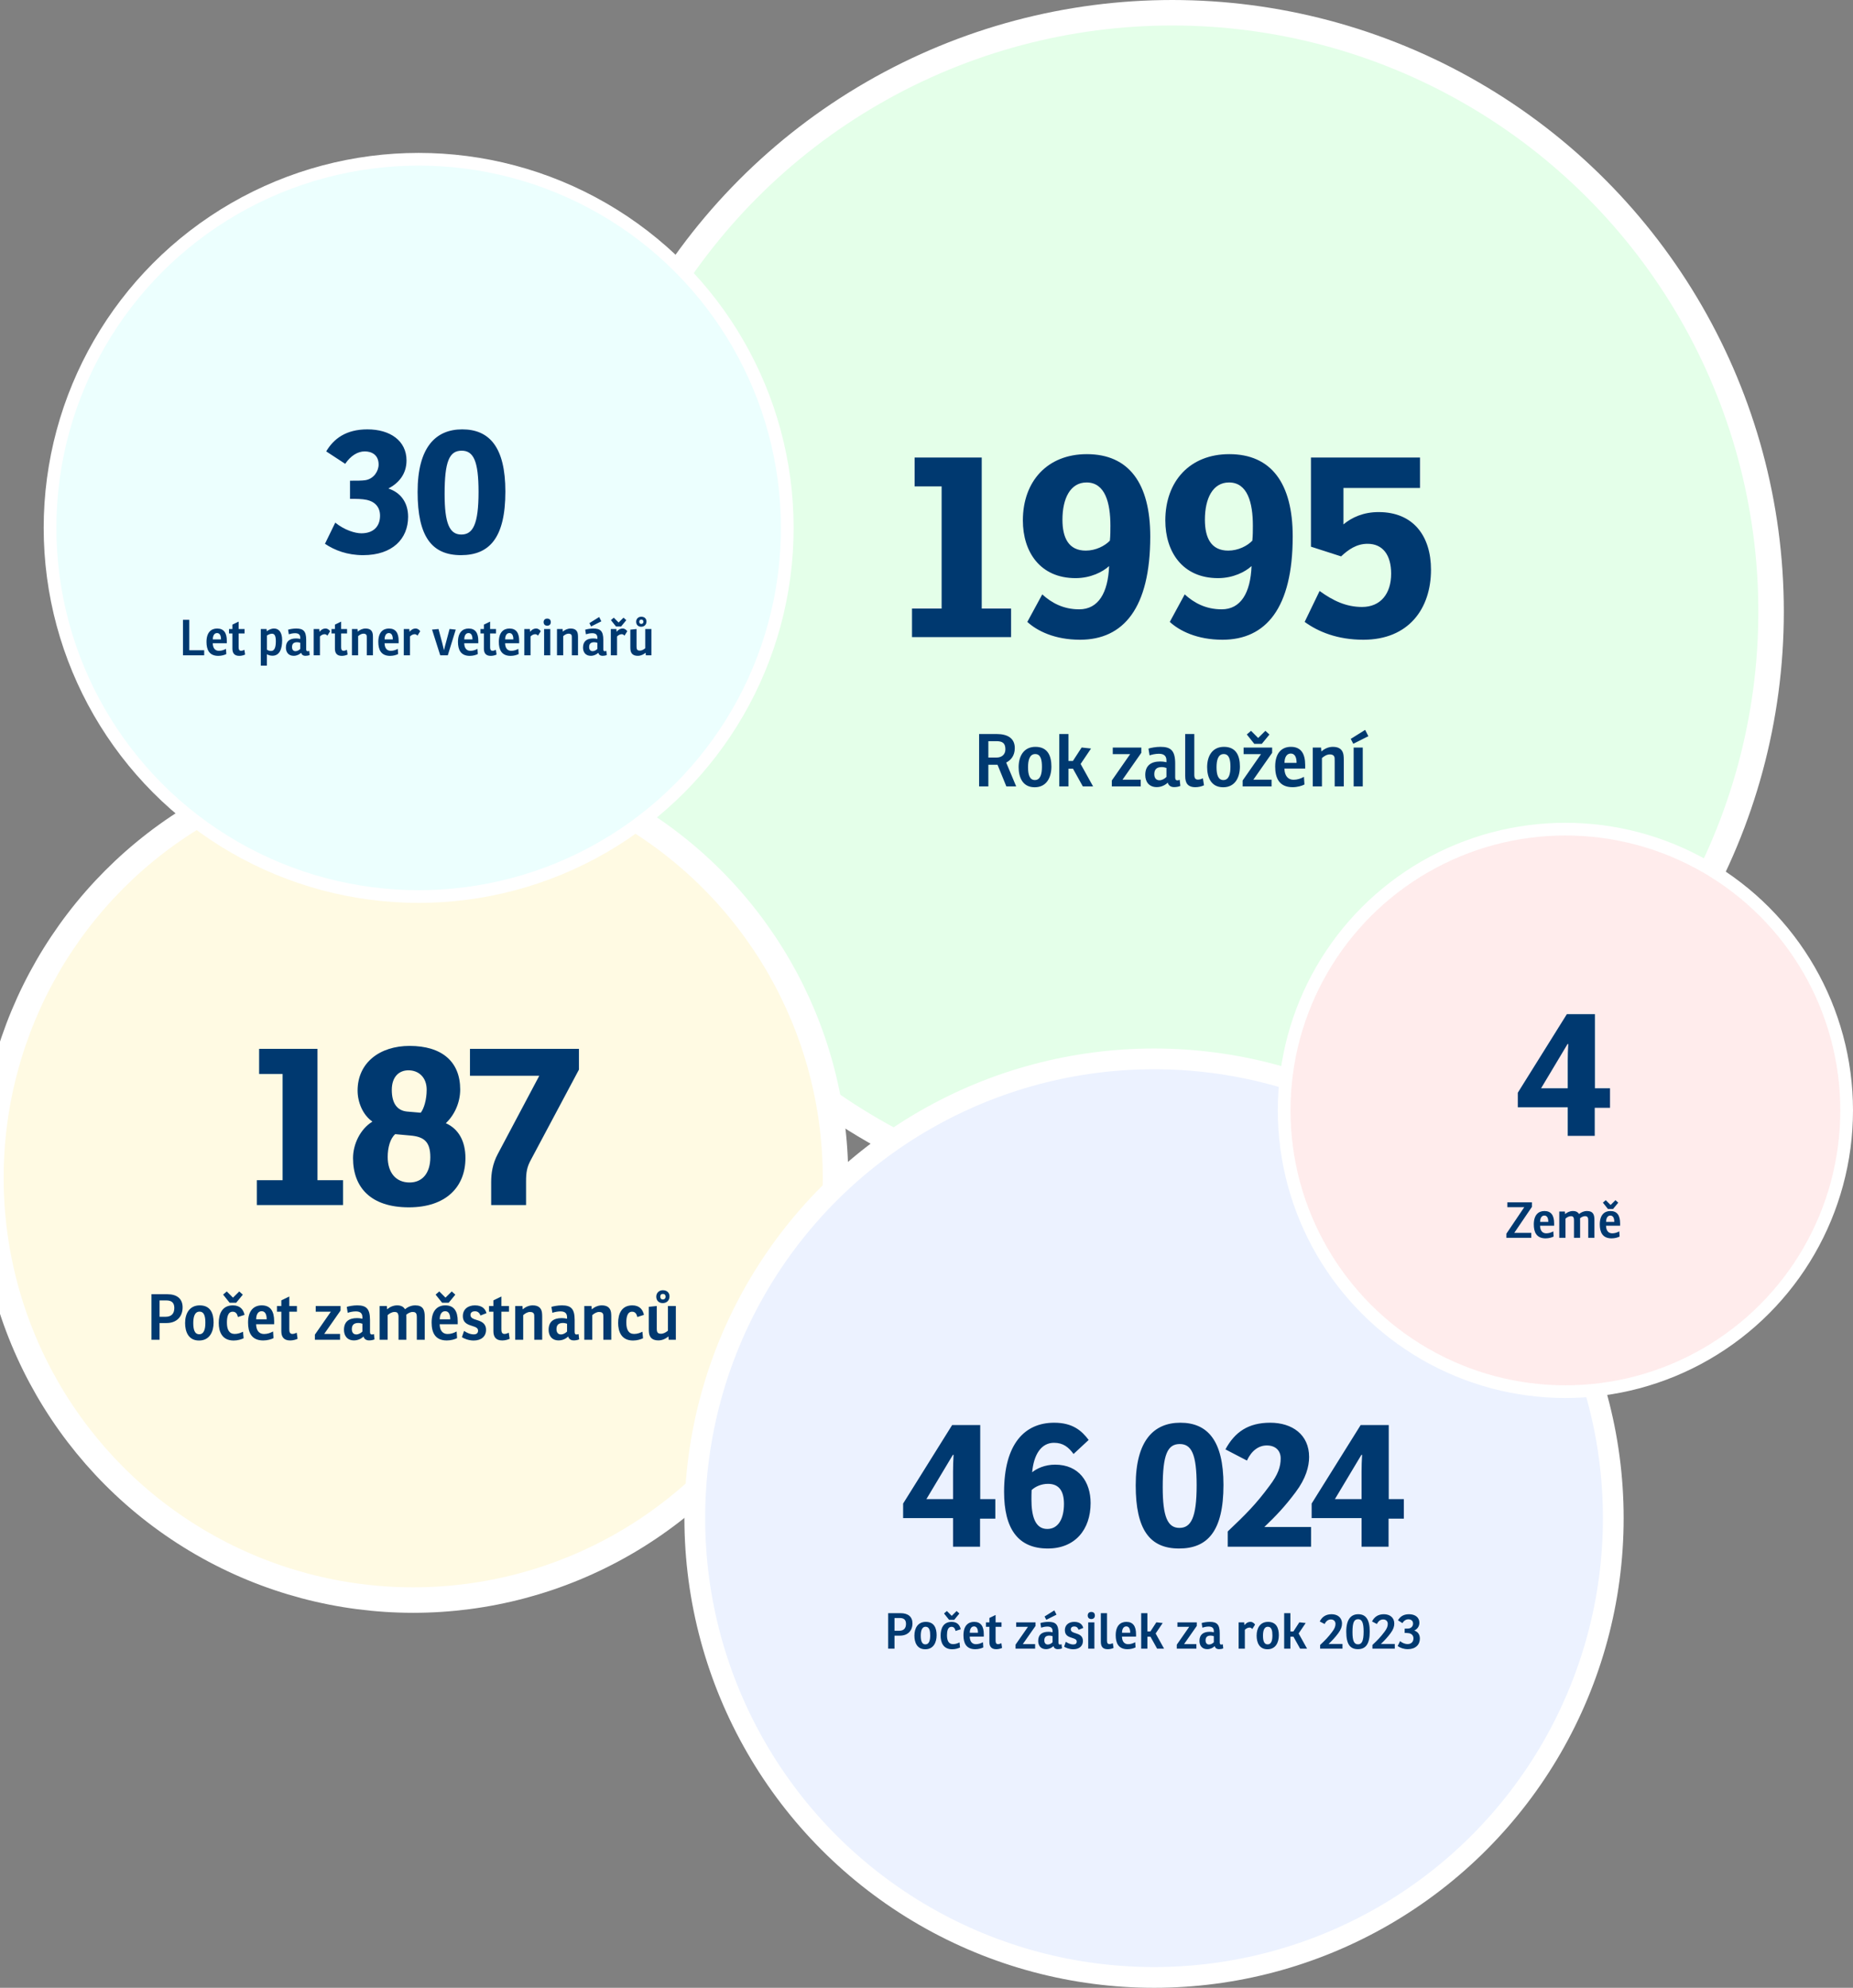
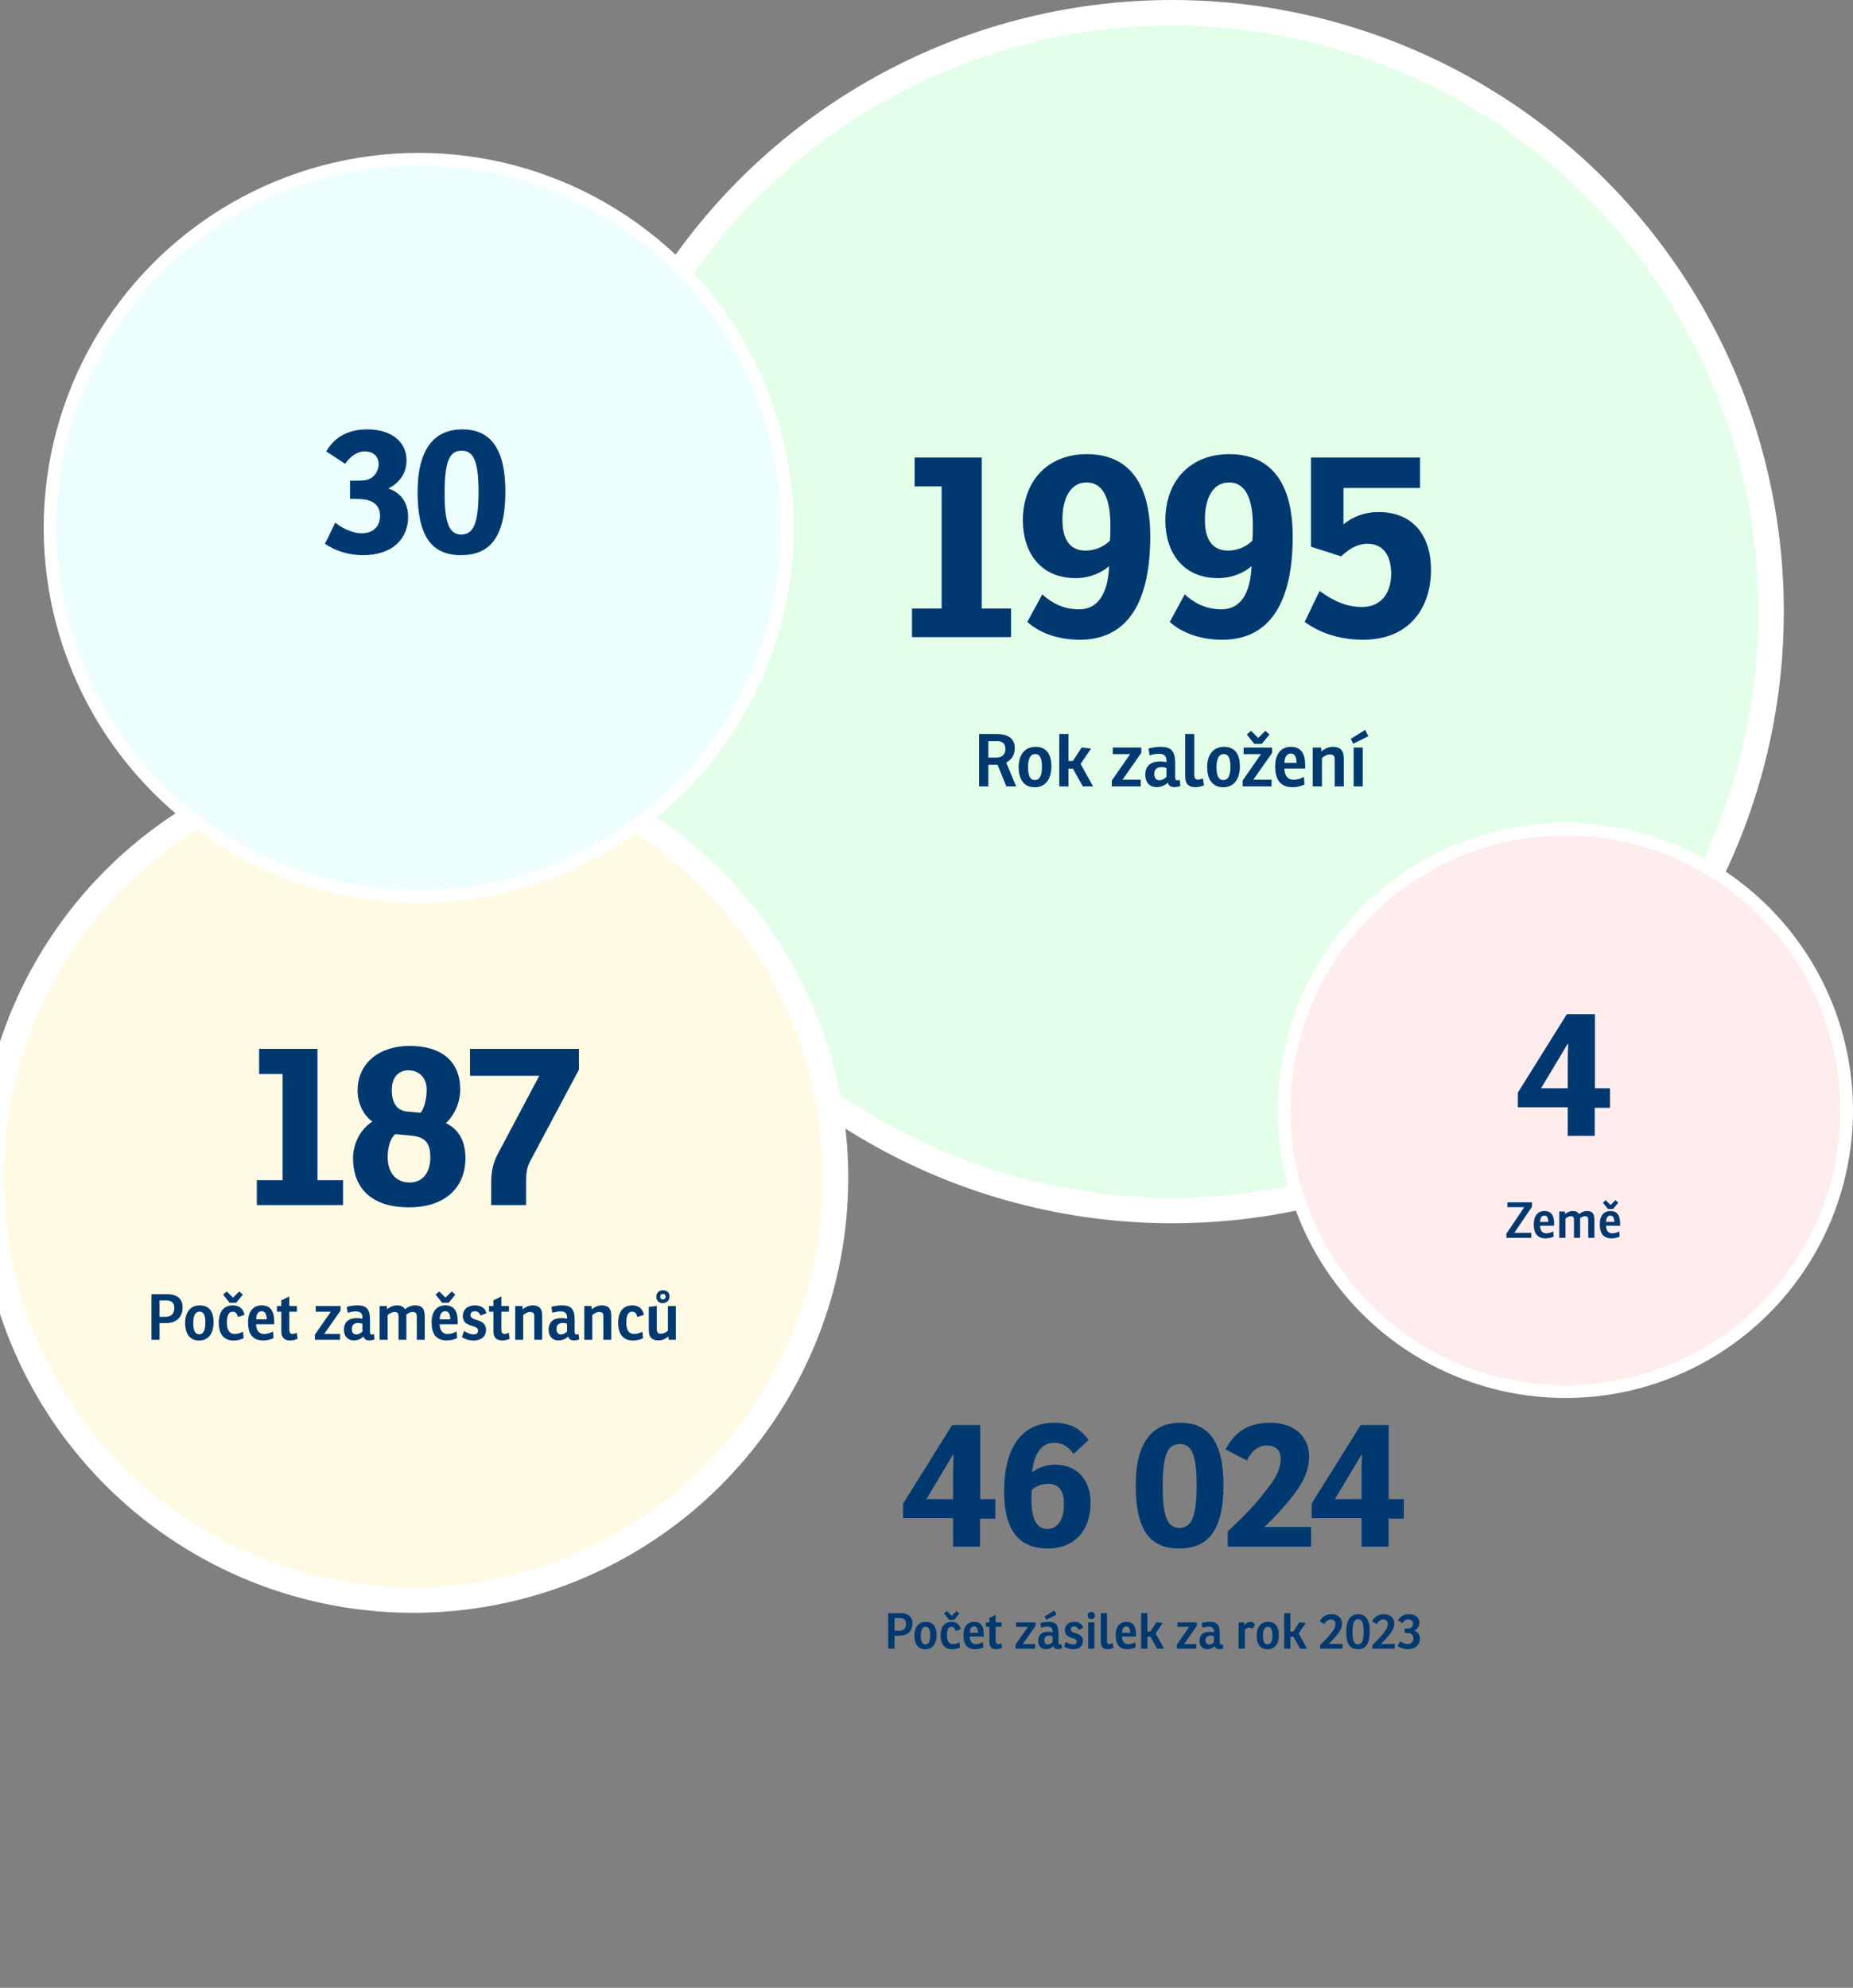
<svg xmlns="http://www.w3.org/2000/svg" width="509" height="546" viewBox="0 0 509 546" fill="none">
  <rect x="0" y="0" width="509" height="546" fill="#808080" stroke="none" />
  <circle cx="322" cy="168" r="164.5" fill="#E4FFE9" stroke="white" stroke-width="7" />
  <path d="M250.519 175V167.152H258.655V133.6H251.239V125.68H269.671V167.152H277.735V175H250.519ZM304.659 155.488C302.931 157.072 299.619 158.8 295.443 158.8C285.723 158.8 280.971 151.6 280.971 142.96C280.971 132.16 287.739 124.744 298.539 124.744C310.059 124.744 315.963 132.736 315.963 147.352C315.963 167.008 308.619 175.72 296.667 175.72C289.683 175.72 284.859 173.272 282.195 170.824L286.299 163.264C288.819 165.568 292.059 167.368 296.451 167.368C301.707 167.368 304.371 162.832 304.659 155.488ZM304.875 148.504C305.019 147.064 305.019 145.696 305.019 144.4C305.019 138.136 303.579 132.52 298.467 132.52C294.003 132.52 291.843 136.912 291.843 142.744C291.843 147.784 293.571 151.24 298.251 151.24C300.987 151.24 303.507 149.944 304.875 148.504ZM343.789 155.488C342.061 157.072 338.749 158.8 334.573 158.8C324.853 158.8 320.101 151.6 320.101 142.96C320.101 132.16 326.869 124.744 337.669 124.744C349.189 124.744 355.093 132.736 355.093 147.352C355.093 167.008 347.749 175.72 335.797 175.72C328.813 175.72 323.989 173.272 321.325 170.824L325.429 163.264C327.949 165.568 331.189 167.368 335.581 167.368C340.837 167.368 343.501 162.832 343.789 155.488ZM344.005 148.504C344.149 147.064 344.149 145.696 344.149 144.4C344.149 138.136 342.709 132.52 337.597 132.52C333.133 132.52 330.973 136.912 330.973 142.744C330.973 147.784 332.701 151.24 337.381 151.24C340.117 151.24 342.637 149.944 344.005 148.504ZM368.384 152.824L360.104 150.16V125.68H390.056V134.032H369.032V144.04C371.336 142.096 374.576 140.656 378.68 140.656C388.328 140.656 393.08 147.352 393.08 156.496C393.08 167.152 386.96 175.72 374.504 175.72C367.304 175.72 362.048 173.488 358.376 170.824L362.48 162.328C366.152 164.992 369.752 166.72 374.144 166.72C379.256 166.72 382.136 163.048 382.136 157.576C382.136 152.536 379.904 149.368 375.656 149.368C372.632 149.368 370.4 150.952 368.384 152.824Z" fill="#003970" />
  <path d="M276.391 209.46L279.131 216H276.431L274.011 210.06H271.491V216H268.951V201.62H273.791C276.751 201.62 278.751 202.76 278.751 205.48C278.751 207.62 277.631 208.82 276.391 209.46ZM271.491 208.08H273.751C275.091 208.08 276.171 207.32 276.171 205.82C276.171 204.06 275.311 203.58 273.651 203.58H271.491V208.08ZM284.21 216.24C280.81 216.24 279.81 213.38 279.81 210.72C279.81 207.64 281.25 205.14 284.43 205.14C287.85 205.14 288.81 207.7 288.81 210.54C288.81 213.4 287.59 216.24 284.21 216.24ZM284.27 214.26C285.85 214.26 286.21 212.48 286.21 210.64C286.21 208.92 285.97 207.12 284.37 207.12C282.71 207.12 282.39 209.06 282.39 210.74C282.39 212.72 282.79 214.26 284.27 214.26ZM297.115 205.32L299.695 205.6L296.835 209.84L300.255 216H297.435L294.735 211.14H293.495V216H290.975V201.62H293.495V209.02H294.715L297.115 205.32ZM313.507 206.78L308.347 214.16H313.347V216H305.407V214.38L310.447 207.14H305.667V205.34H313.507V206.78ZM315.772 207.48L315.472 205.62C316.132 205.4 317.512 205.14 318.772 205.14C321.612 205.14 322.812 206.16 322.812 209.74V213.5C322.812 214.04 322.952 214.34 323.412 214.34C323.612 214.34 323.792 214.3 324.052 214.2L324.232 215.88C323.712 216.1 323.092 216.2 322.532 216.2C321.552 216.2 320.972 215.72 320.772 214.98C320.092 215.62 319.052 216.2 317.752 216.2C315.592 216.2 314.592 214.7 314.592 212.86C314.592 210.36 316.072 209.16 318.712 209.16C319.312 209.16 319.792 209.22 320.412 209.36V208.9C320.412 207.56 319.652 207.04 318.312 207.04C317.392 207.04 316.472 207.26 315.772 207.48ZM320.412 213.4V210.94C320.072 210.82 319.632 210.7 319.132 210.7C317.832 210.7 317.072 211.24 317.072 212.64C317.072 213.64 317.532 214.32 318.492 214.32C319.212 214.32 319.972 213.88 320.412 213.4ZM325.563 213.14V201.62H328.063V212.78C328.063 213.72 328.343 214.14 329.063 214.14C329.463 214.14 329.883 214.04 330.423 213.78L330.723 215.7C330.023 216.04 329.123 216.22 328.363 216.22C326.163 216.22 325.563 214.98 325.563 213.14ZM335.988 216.24C332.588 216.24 331.588 213.38 331.588 210.72C331.588 207.64 333.028 205.14 336.208 205.14C339.628 205.14 340.588 207.7 340.588 210.54C340.588 213.4 339.368 216.24 335.988 216.24ZM336.048 214.26C337.628 214.26 337.988 212.48 337.988 210.64C337.988 208.92 337.748 207.12 336.148 207.12C334.488 207.12 334.168 209.06 334.168 210.74C334.168 212.72 334.568 214.26 336.048 214.26ZM349.445 206.78L344.285 214.16H349.285V216H341.345V214.38L346.385 207.14H341.605V205.34H349.445V206.78ZM346.605 204.32H344.545L342.485 201.74L343.645 200.74L345.605 202.7L347.585 200.74L348.705 201.76L346.605 204.32ZM358.519 211.1H352.819C352.859 213.12 353.799 214.18 355.319 214.18C356.339 214.18 357.279 213.88 358.179 213.38L358.319 215.48C357.619 215.86 356.379 216.22 355.059 216.22C351.299 216.22 350.279 213.6 350.279 210.56C350.279 206.7 352.179 205.14 354.599 205.14C357.339 205.14 358.519 206.96 358.519 210.14V211.1ZM356.159 209.54C356.159 207.8 355.559 206.98 354.559 206.98C353.359 206.98 352.839 208.16 352.839 209.54H356.159ZM362.884 205.34L362.964 206.4C363.744 205.72 364.844 205.14 366.124 205.14C367.944 205.14 368.824 205.96 369.044 207.36C369.104 207.74 369.124 208.3 369.124 208.7V216H366.624V209.02C366.624 208.76 366.624 208.4 366.604 208.2C366.524 207.5 366.044 207.22 365.284 207.22C364.444 207.22 363.664 207.74 363.124 208.22V216H360.604V205.34H362.884ZM371.835 205.34H374.335V216H371.835V205.34ZM371.735 204.3L371.035 202.96L374.995 200.48L375.875 202.22L371.735 204.3Z" fill="#003970" />
  <circle cx="113.5" cy="323.5" r="116" fill="#FFFAE3" stroke="white" stroke-width="7" />
  <path d="M70.551 331V324.174H77.628V294.989H71.177V288.1H87.21V324.174H94.224V331H70.551ZM102.299 308.078C99.606 306.2 98.228 302.692 98.228 299.561C98.228 291.858 104.366 287.286 112.507 287.286C121.463 287.286 126.411 291.67 126.411 299.248C126.411 302.88 124.845 306.262 122.465 308.517C125.972 310.083 127.851 313.464 127.851 318.099C127.851 325.99 122.528 331.626 112.319 331.626C101.798 331.626 96.976 326.115 96.976 318.099C96.976 314.341 98.917 310.145 102.299 308.078ZM112.695 311.899L108.562 311.523C107.184 312.713 106.495 315.218 106.495 317.786C106.495 322.107 108.75 324.8 112.507 324.8C116.014 324.8 118.206 322.232 118.206 317.848C118.206 313.527 116.39 312.212 112.695 311.899ZM112.194 293.987C109.689 293.987 107.622 295.678 107.622 299.373C107.622 302.943 109 305.072 111.881 305.323L115.576 305.636C116.453 304.509 117.204 302.066 117.204 299.311C117.204 295.929 115.012 293.987 112.194 293.987ZM129.096 295.49V288.1H159.031V293.799L145.817 318.6C144.752 320.541 144.502 321.982 144.502 324.549V331H134.92V324.675C134.92 322.295 135.296 319.664 136.736 316.972L148.134 295.49H129.096Z" fill="#003970" />
  <path d="M43.83 363.407V368H41.603V355.492H45.987C48.597 355.492 50.162 356.727 50.162 359.093C50.162 361.72 48.457 363.407 45.761 363.407H43.83ZM43.83 361.685H45.517C47.066 361.685 47.883 360.833 47.883 359.267C47.883 357.771 47.083 357.197 45.691 357.197H43.83V361.685ZM54.672 368.209C51.715 368.209 50.845 365.721 50.845 363.407C50.845 360.728 52.098 358.554 54.864 358.554C57.839 358.554 58.674 360.78 58.674 363.251C58.674 365.738 57.612 368.209 54.672 368.209ZM54.725 366.487C56.099 366.487 56.412 364.938 56.412 363.338C56.412 361.842 56.203 360.276 54.812 360.276C53.368 360.276 53.09 361.963 53.09 363.425C53.09 365.147 53.437 366.487 54.725 366.487ZM64.454 366.4C65.323 366.4 66.072 366.139 66.75 365.791L66.924 367.582C66.315 367.878 65.341 368.209 64.175 368.209C60.905 368.209 60.087 365.651 60.087 363.39C60.087 360.937 60.974 358.554 63.984 358.554C66.002 358.554 66.889 359.771 67.168 361.163L65.358 361.755C65.167 360.972 64.836 360.293 63.914 360.293C62.575 360.293 62.331 361.876 62.331 363.286C62.331 365.199 62.94 366.4 64.454 366.4ZM64.871 357.84H63.079L61.288 355.596L62.297 354.727L64.001 356.431L65.724 354.727L66.698 355.614L64.871 357.84ZM75.307 363.738H70.349C70.384 365.495 71.202 366.417 72.524 366.417C73.411 366.417 74.229 366.156 75.011 365.721L75.133 367.548C74.524 367.878 73.446 368.191 72.298 368.191C69.027 368.191 68.14 365.912 68.14 363.268C68.14 359.911 69.793 358.554 71.897 358.554C74.281 358.554 75.307 360.137 75.307 362.903V363.738ZM73.254 362.381C73.254 360.867 72.733 360.154 71.863 360.154C70.819 360.154 70.367 361.181 70.367 362.381H73.254ZM81.557 360.293H79.469V365.043C79.469 365.738 79.539 366.4 80.322 366.4C80.722 366.4 81.087 366.26 81.505 366.069L81.748 367.739C81.192 368 80.409 368.191 79.696 368.191C77.921 368.191 77.278 367.165 77.278 365.651V360.293H76.077V358.728H77.278V357.179L79.469 356.118V358.728H81.557V360.293ZM93.543 359.98L89.055 366.4H93.404V368H86.497V366.591L90.881 360.293H86.724V358.728H93.543V359.98ZM95.513 360.589L95.252 358.971C95.826 358.78 97.026 358.554 98.122 358.554C100.593 358.554 101.636 359.441 101.636 362.555V365.825C101.636 366.295 101.758 366.556 102.158 366.556C102.332 366.556 102.489 366.521 102.715 366.434L102.872 367.896C102.419 368.087 101.88 368.174 101.393 368.174C100.54 368.174 100.036 367.756 99.862 367.113C99.27 367.669 98.366 368.174 97.235 368.174C95.356 368.174 94.487 366.869 94.487 365.269C94.487 363.094 95.774 362.05 98.07 362.05C98.592 362.05 99.01 362.103 99.549 362.224V361.824C99.549 360.659 98.888 360.206 97.722 360.206C96.922 360.206 96.122 360.398 95.513 360.589ZM99.549 365.738V363.599C99.253 363.494 98.87 363.39 98.436 363.39C97.305 363.39 96.644 363.86 96.644 365.077C96.644 365.947 97.044 366.539 97.879 366.539C98.505 366.539 99.166 366.156 99.549 365.738ZM109.087 358.554C110.183 358.554 110.862 358.954 111.244 359.615C112.01 358.989 112.967 358.554 114.063 358.554C116.15 358.554 116.672 359.737 116.672 361.65V368H114.498V361.929C114.498 361.616 114.48 361.372 114.445 361.163C114.324 360.572 113.976 360.363 113.367 360.363C112.706 360.363 112.062 360.728 111.61 361.111C111.627 361.389 111.627 361.755 111.627 362.068V368H109.47V361.929C109.47 361.65 109.47 361.424 109.435 361.233C109.313 360.607 109.018 360.363 108.409 360.363C107.626 360.363 106.93 360.815 106.478 361.233V368H104.286V358.728H106.269L106.339 359.632C107.017 359.041 107.974 358.554 109.087 358.554ZM125.73 363.738H120.772C120.807 365.495 121.624 366.417 122.946 366.417C123.833 366.417 124.651 366.156 125.434 365.721L125.556 367.548C124.947 367.878 123.868 368.191 122.72 368.191C119.45 368.191 118.562 365.912 118.562 363.268C118.562 359.911 120.215 358.554 122.32 358.554C124.703 358.554 125.73 360.137 125.73 362.903V363.738ZM123.677 362.381C123.677 360.867 123.155 360.154 122.285 360.154C121.241 360.154 120.789 361.181 120.789 362.381H123.677ZM123.242 357.84H121.45L119.658 355.596L120.667 354.727L122.372 356.431L124.094 354.727L125.069 355.614L123.242 357.84ZM126.882 367.287L127.474 365.564C128.065 365.999 129.126 366.521 130.101 366.521C130.918 366.521 131.318 366.173 131.318 365.478C131.318 364.747 130.623 364.503 129.805 364.242C128.605 363.86 127.143 363.46 127.143 361.494C127.143 359.667 128.483 358.554 130.466 358.554C132.623 358.554 133.371 359.719 133.632 360.693L131.98 361.337C131.684 360.554 131.197 360.172 130.449 360.172C129.84 360.172 129.231 360.45 129.231 361.181C129.231 362.033 130.066 362.294 131.023 362.59C132.206 362.955 133.51 363.477 133.51 365.286C133.51 367.113 132.171 368.209 130.101 368.209C128.726 368.209 127.387 367.652 126.882 367.287ZM139.811 360.293H137.724V365.043C137.724 365.738 137.793 366.4 138.576 366.4C138.976 366.4 139.342 366.26 139.759 366.069L140.003 367.739C139.446 368 138.663 368.191 137.95 368.191C136.175 368.191 135.532 367.165 135.532 365.651V360.293H134.331V358.728H135.532V357.179L137.724 356.118V358.728H139.811V360.293ZM143.508 358.728L143.578 359.65C144.256 359.058 145.213 358.554 146.327 358.554C147.91 358.554 148.675 359.267 148.866 360.485C148.919 360.815 148.936 361.302 148.936 361.65V368H146.761V361.929C146.761 361.702 146.761 361.389 146.744 361.215C146.674 360.607 146.257 360.363 145.596 360.363C144.865 360.363 144.187 360.815 143.717 361.233V368H141.525V358.728H143.508ZM151.729 360.589L151.468 358.971C152.042 358.78 153.242 358.554 154.338 358.554C156.808 358.554 157.852 359.441 157.852 362.555V365.825C157.852 366.295 157.974 366.556 158.374 366.556C158.548 366.556 158.705 366.521 158.931 366.434L159.087 367.896C158.635 368.087 158.096 368.174 157.609 368.174C156.756 368.174 156.252 367.756 156.078 367.113C155.486 367.669 154.582 368.174 153.451 368.174C151.572 368.174 150.702 366.869 150.702 365.269C150.702 363.094 151.99 362.05 154.286 362.05C154.808 362.05 155.225 362.103 155.765 362.224V361.824C155.765 360.659 155.103 360.206 153.938 360.206C153.138 360.206 152.337 360.398 151.729 360.589ZM155.765 365.738V363.599C155.469 363.494 155.086 363.39 154.651 363.39C153.52 363.39 152.859 363.86 152.859 365.077C152.859 365.947 153.259 366.539 154.094 366.539C154.721 366.539 155.382 366.156 155.765 365.738ZM162.485 358.728L162.554 359.65C163.233 359.058 164.19 358.554 165.303 358.554C166.886 358.554 167.651 359.267 167.843 360.485C167.895 360.815 167.912 361.302 167.912 361.65V368H165.738V361.929C165.738 361.702 165.738 361.389 165.72 361.215C165.651 360.607 165.233 360.363 164.572 360.363C163.842 360.363 163.163 360.815 162.693 361.233V368H160.502V358.728H162.485ZM174.167 366.4C175.037 366.4 175.785 366.139 176.463 365.791L176.637 367.582C176.028 367.878 175.054 368.209 173.889 368.209C170.618 368.209 169.8 365.651 169.8 363.39C169.8 360.937 170.688 358.554 173.697 358.554C175.715 358.554 176.602 359.771 176.881 361.163L175.071 361.755C174.88 360.972 174.55 360.293 173.628 360.293C172.288 360.293 172.044 361.876 172.044 363.286C172.044 365.199 172.653 366.4 174.167 366.4ZM180.845 368.174C179.28 368.174 178.497 367.461 178.288 366.226C178.236 365.912 178.218 365.425 178.218 365.043V358.954L180.41 358.728V364.799C180.41 365.025 180.41 365.304 180.445 365.512C180.549 366.139 180.932 366.347 181.558 366.347C182.272 366.347 182.898 365.982 183.472 365.512V358.728H185.647V368H183.681L183.611 367.095C182.863 367.704 181.941 368.174 180.845 368.174ZM180.271 356.153C180.271 355.127 181.037 354.396 182.08 354.396C183.281 354.396 183.907 355.144 183.907 356.083C183.907 357.162 183.176 357.927 182.046 357.927C180.897 357.927 180.271 357.162 180.271 356.153ZM181.367 356.153C181.367 356.623 181.611 356.936 182.08 356.936C182.55 356.936 182.828 356.623 182.828 356.153C182.828 355.701 182.567 355.405 182.08 355.405C181.611 355.405 181.367 355.701 181.367 356.153Z" fill="#003970" />
-   <circle cx="317" cy="417" r="126.151" fill="#ECF2FF" stroke="white" stroke-width="5.697" />
  <path d="M269.209 424.85H261.791V416.993H248.078V412.991L261.547 391.421H269.258V411.771H273.406V417.139H269.209V424.85ZM254.471 411.771H261.791V404.256C261.791 403.084 261.84 400.888 261.938 399.619H261.743L254.471 411.771ZM283.522 404.402C284.694 403.426 286.939 402.304 289.818 402.304C296.406 402.304 299.578 407.086 299.578 412.845C299.578 420.165 295.284 425.338 287.817 425.338C279.569 425.338 275.812 419.823 275.812 409.77C275.812 396.594 281.473 390.786 289.574 390.786C294.649 390.786 297.138 392.982 299.042 395.52L294.893 399.375C293.527 397.521 292.063 396.301 289.525 396.301C286.011 396.301 283.962 399.522 283.522 404.402ZM292.258 413.089C292.258 409.721 291.038 407.574 287.866 407.574C286.011 407.574 284.352 408.355 283.376 409.282C283.327 410.209 283.327 411.039 283.327 411.869C283.327 416.163 284.206 419.97 287.671 419.97C290.745 419.97 292.258 417.091 292.258 413.089ZM324.217 390.786C331.684 390.786 336.076 395.666 336.076 407.867C336.076 420.604 331.684 425.338 323.876 425.338C315.823 425.338 311.968 420.165 311.968 407.965C311.968 395.618 316.995 390.786 324.217 390.786ZM323.973 419.677C327.145 419.677 328.707 416.895 328.707 407.965C328.707 399.424 327.292 396.642 324.071 396.642C320.704 396.642 319.386 399.522 319.386 408.501C319.386 416.554 320.704 419.677 323.973 419.677ZM342.518 401.181L336.613 398.107C339.199 393.324 342.908 390.786 348.911 390.786C354.962 390.786 359.599 394.056 359.599 400.205C359.599 402.792 358.72 406.11 355.89 409.868C353.01 413.723 350.57 416.31 347.3 419.433H360.135V424.85H337.247V420.653C342.274 415.871 344.909 413.284 348.764 408.062C351.058 405.036 351.79 402.889 351.79 400.595C351.79 398.448 350.375 397.033 347.984 397.033C345.739 397.033 343.787 398.448 342.518 401.181ZM381.426 424.85H374.008V416.993H360.294V412.991L373.764 391.421H381.474V411.771H385.623V417.139H381.426V424.85ZM366.687 411.771H374.008V404.256C374.008 403.084 374.057 400.888 374.154 399.619H373.959L366.687 411.771Z" fill="#003970" />
  <path d="M245.71 449.271V452.85H243.974V443.103H247.391C249.424 443.103 250.644 444.066 250.644 445.909C250.644 447.956 249.316 449.271 247.214 449.271H245.71ZM245.71 447.929H247.025C248.231 447.929 248.868 447.265 248.868 446.045C248.868 444.879 248.245 444.432 247.16 444.432H245.71V447.929ZM254.159 453.013C251.854 453.013 251.176 451.074 251.176 449.271C251.176 447.184 252.152 445.489 254.308 445.489C256.626 445.489 257.277 447.224 257.277 449.149C257.277 451.088 256.45 453.013 254.159 453.013ZM254.199 451.671C255.27 451.671 255.514 450.464 255.514 449.217C255.514 448.051 255.352 446.831 254.267 446.831C253.142 446.831 252.925 448.146 252.925 449.285C252.925 450.627 253.196 451.671 254.199 451.671ZM261.781 451.603C262.458 451.603 263.041 451.4 263.57 451.128L263.706 452.525C263.231 452.755 262.472 453.013 261.564 453.013C259.015 453.013 258.378 451.02 258.378 449.258C258.378 447.346 259.069 445.489 261.415 445.489C262.987 445.489 263.679 446.438 263.895 447.523L262.486 447.983C262.336 447.373 262.079 446.845 261.36 446.845C260.317 446.845 260.127 448.078 260.127 449.176C260.127 450.668 260.601 451.603 261.781 451.603ZM262.106 444.933H260.71L259.313 443.185L260.1 442.507L261.428 443.835L262.77 442.507L263.529 443.198L262.106 444.933ZM270.238 449.529H266.375C266.402 450.898 267.039 451.616 268.069 451.616C268.761 451.616 269.398 451.413 270.008 451.074L270.103 452.498C269.628 452.755 268.788 452.999 267.893 452.999C265.344 452.999 264.653 451.223 264.653 449.163C264.653 446.546 265.941 445.489 267.581 445.489C269.438 445.489 270.238 446.723 270.238 448.878V449.529ZM268.639 448.471C268.639 447.292 268.232 446.736 267.554 446.736C266.741 446.736 266.388 447.536 266.388 448.471H268.639ZM275.108 446.845H273.482V450.546C273.482 451.088 273.536 451.603 274.146 451.603C274.458 451.603 274.742 451.494 275.068 451.345L275.257 452.647C274.824 452.85 274.214 452.999 273.658 452.999C272.275 452.999 271.774 452.199 271.774 451.02V446.845H270.838V445.625H271.774V444.418L273.482 443.591V445.625H275.108V446.845ZM284.448 446.601L280.951 451.603H284.34V452.85H278.958V451.752L282.374 446.845H279.134V445.625H284.448V446.601ZM285.983 447.075L285.78 445.814C286.228 445.665 287.163 445.489 288.017 445.489C289.942 445.489 290.755 446.18 290.755 448.607V451.156C290.755 451.522 290.85 451.725 291.162 451.725C291.298 451.725 291.42 451.698 291.596 451.63L291.718 452.769C291.365 452.918 290.945 452.986 290.565 452.986C289.901 452.986 289.508 452.66 289.373 452.159C288.912 452.593 288.207 452.986 287.326 452.986C285.861 452.986 285.184 451.969 285.184 450.722C285.184 449.027 286.187 448.214 287.976 448.214C288.383 448.214 288.708 448.255 289.129 448.349V448.038C289.129 447.129 288.613 446.777 287.705 446.777C287.082 446.777 286.458 446.926 285.983 447.075ZM289.129 451.088V449.42C288.898 449.339 288.6 449.258 288.261 449.258C287.38 449.258 286.865 449.624 286.865 450.573C286.865 451.25 287.176 451.711 287.827 451.711C288.315 451.711 288.83 451.413 289.129 451.088ZM287.407 444.92L286.932 444.011L289.617 442.331L290.213 443.51L287.407 444.92ZM292.305 452.294L292.766 450.952C293.226 451.291 294.053 451.698 294.813 451.698C295.45 451.698 295.761 451.427 295.761 450.884C295.761 450.315 295.219 450.125 294.582 449.922C293.647 449.624 292.508 449.312 292.508 447.78C292.508 446.357 293.552 445.489 295.097 445.489C296.778 445.489 297.361 446.397 297.564 447.157L296.277 447.658C296.046 447.048 295.667 446.75 295.084 446.75C294.609 446.75 294.135 446.967 294.135 447.536C294.135 448.2 294.785 448.404 295.531 448.634C296.453 448.919 297.47 449.325 297.47 450.735C297.47 452.159 296.426 453.013 294.813 453.013C293.742 453.013 292.698 452.579 292.305 452.294ZM298.923 445.625H300.617V452.85H298.923V445.625ZM298.787 443.74C298.787 443.103 299.207 442.764 299.763 442.764C300.387 442.764 300.753 443.103 300.753 443.74C300.753 444.405 300.319 444.716 299.763 444.716C299.18 444.716 298.787 444.35 298.787 443.74ZM302.39 450.912V443.103H304.084V450.668C304.084 451.305 304.274 451.589 304.762 451.589C305.033 451.589 305.318 451.522 305.684 451.345L305.887 452.647C305.413 452.877 304.803 452.999 304.287 452.999C302.796 452.999 302.39 452.159 302.39 450.912ZM312.058 449.529H308.195C308.222 450.898 308.859 451.616 309.889 451.616C310.581 451.616 311.218 451.413 311.828 451.074L311.923 452.498C311.448 452.755 310.608 452.999 309.713 452.999C307.165 452.999 306.473 451.223 306.473 449.163C306.473 446.546 307.761 445.489 309.401 445.489C311.259 445.489 312.058 446.723 312.058 448.878V449.529ZM310.459 448.471C310.459 447.292 310.052 446.736 309.374 446.736C308.561 446.736 308.208 447.536 308.208 448.471H310.459ZM317.634 445.611L319.382 445.801L317.444 448.675L319.762 452.85H317.85L316.02 449.556H315.18V452.85H313.472V443.103H315.18V448.119H316.007L317.634 445.611ZM328.744 446.601L325.247 451.603H328.636V452.85H323.254V451.752L326.67 446.845H323.43V445.625H328.744V446.601ZM330.279 447.075L330.076 445.814C330.523 445.665 331.459 445.489 332.313 445.489C334.238 445.489 335.051 446.18 335.051 448.607V451.156C335.051 451.522 335.146 451.725 335.458 451.725C335.593 451.725 335.715 451.698 335.892 451.63L336.014 452.769C335.661 452.918 335.241 452.986 334.861 452.986C334.197 452.986 333.804 452.66 333.668 452.159C333.207 452.593 332.502 452.986 331.621 452.986C330.157 452.986 329.479 451.969 329.479 450.722C329.479 449.027 330.483 448.214 332.272 448.214C332.679 448.214 333.004 448.255 333.424 448.349V448.038C333.424 447.129 332.909 446.777 332.001 446.777C331.377 446.777 330.754 446.926 330.279 447.075ZM333.424 451.088V449.42C333.194 449.339 332.896 449.258 332.557 449.258C331.676 449.258 331.16 449.624 331.16 450.573C331.16 451.25 331.472 451.711 332.123 451.711C332.611 451.711 333.126 451.413 333.424 451.088ZM343.493 445.489C344.103 445.489 344.51 445.882 344.754 446.235L343.995 447.455C343.792 447.197 343.534 447.048 343.222 447.048C342.721 447.048 342.233 447.373 341.948 447.672V452.85H340.24V445.625H341.758L341.826 446.384C342.192 445.95 342.707 445.489 343.493 445.489ZM348.165 453.013C345.86 453.013 345.182 451.074 345.182 449.271C345.182 447.184 346.159 445.489 348.314 445.489C350.632 445.489 351.283 447.224 351.283 449.149C351.283 451.088 350.456 453.013 348.165 453.013ZM348.205 451.671C349.276 451.671 349.52 450.464 349.52 449.217C349.52 448.051 349.358 446.831 348.273 446.831C347.148 446.831 346.931 448.146 346.931 449.285C346.931 450.627 347.202 451.671 348.205 451.671ZM356.912 445.611L358.661 445.801L356.722 448.675L359.04 452.85H357.129L355.299 449.556H354.458V452.85H352.75V443.103H354.458V448.119H355.285L356.912 445.611ZM363.861 446.072L362.519 445.381C363.129 444.147 364.173 443.388 365.772 443.388C367.385 443.388 368.633 444.283 368.633 445.95C368.633 446.736 368.389 447.563 367.616 448.593C366.735 449.773 365.948 450.6 364.945 451.562H368.768V452.85H362.627V451.833C364.051 450.491 364.85 449.678 365.935 448.227C366.626 447.319 366.843 446.709 366.843 446.045C366.843 445.313 366.355 444.825 365.582 444.825C364.85 444.825 364.268 445.245 363.861 446.072ZM373.098 443.388C375.091 443.388 376.256 444.73 376.256 448.133C376.256 451.684 375.077 452.986 373.003 452.986C370.834 452.986 369.804 451.603 369.804 448.16C369.804 444.716 371.159 443.388 373.098 443.388ZM373.03 451.657C374.06 451.657 374.575 450.79 374.575 448.16C374.575 445.652 374.101 444.757 373.057 444.757C371.946 444.757 371.512 445.665 371.512 448.309C371.512 450.695 371.946 451.657 373.03 451.657ZM378.225 446.072L376.882 445.381C377.492 444.147 378.536 443.388 380.136 443.388C381.749 443.388 382.996 444.283 382.996 445.95C382.996 446.736 382.752 447.563 381.98 448.593C381.098 449.773 380.312 450.6 379.309 451.562H383.132V452.85H376.991V451.833C378.414 450.491 379.214 449.678 380.299 448.227C380.99 447.319 381.207 446.709 381.207 446.045C381.207 445.313 380.719 444.825 379.946 444.825C379.214 444.825 378.631 445.245 378.225 446.072ZM385.225 445.828L384.005 445.055C384.574 444.079 385.482 443.388 387.041 443.388C388.722 443.388 389.888 444.255 389.888 445.72C389.888 446.75 389.305 447.495 388.478 447.875C389.441 448.173 390.024 448.932 390.024 450.085C390.024 451.766 388.831 452.986 386.716 452.986C385.577 452.986 384.601 452.62 383.923 452.132L384.588 450.776C385.225 451.318 386.025 451.589 386.635 451.589C387.651 451.589 388.261 450.966 388.261 450.017C388.261 449.176 387.706 448.729 387.055 448.607C386.662 448.539 386.255 448.526 385.848 448.526V447.346C386.309 447.346 386.675 447.346 386.96 447.306C387.706 447.211 388.153 446.614 388.153 445.964C388.153 445.082 387.489 444.784 386.852 444.784C386.201 444.784 385.631 445.164 385.225 445.828Z" fill="#003970" />
  <circle cx="430" cy="305" r="77.255" fill="#FFECEC" stroke="white" stroke-width="3.489" />
  <path d="M438.058 312H430.64V304.143H416.926V300.141L430.396 278.571H438.107V298.921H442.255V304.289H438.058V312ZM423.319 298.921H430.64V291.405C430.64 290.234 430.689 288.038 430.786 286.769H430.591L423.319 298.921Z" fill="#003970" />
-   <path d="M414.051 331.582V330.253H420.802V331.5L415.949 338.644H420.626V340H413.793V338.861L418.701 331.582H414.051ZM426.904 336.679H423.04C423.067 338.048 423.704 338.766 424.735 338.766C425.426 338.766 426.063 338.563 426.673 338.224L426.768 339.648C426.294 339.905 425.453 340.149 424.558 340.149C422.01 340.149 421.318 338.373 421.318 336.313C421.318 333.696 422.606 332.639 424.247 332.639C426.104 332.639 426.904 333.873 426.904 336.028V336.679ZM425.304 335.621C425.304 334.442 424.897 333.886 424.219 333.886C423.406 333.886 423.054 334.686 423.054 335.621H425.304ZM432.058 332.639C432.912 332.639 433.441 332.951 433.739 333.466C434.336 332.978 435.081 332.639 435.935 332.639C437.562 332.639 437.969 333.561 437.969 335.052V340H436.274V335.269C436.274 335.025 436.261 334.835 436.234 334.672C436.139 334.212 435.868 334.049 435.393 334.049C434.878 334.049 434.377 334.334 434.024 334.632C434.038 334.849 434.038 335.133 434.038 335.377V340H432.357V335.269C432.357 335.052 432.357 334.876 432.33 334.727C432.235 334.239 432.004 334.049 431.53 334.049C430.92 334.049 430.377 334.401 430.025 334.727V340H428.317V332.775H429.862L429.917 333.479C430.445 333.019 431.191 332.639 432.058 332.639ZM445.027 336.679H441.163C441.191 338.048 441.828 338.766 442.858 338.766C443.549 338.766 444.187 338.563 444.797 338.224L444.891 339.648C444.417 339.905 443.576 340.149 442.682 340.149C440.133 340.149 439.442 338.373 439.442 336.313C439.442 333.696 440.73 332.639 442.37 332.639C444.227 332.639 445.027 333.873 445.027 336.028V336.679ZM443.427 335.621C443.427 334.442 443.021 333.886 442.343 333.886C441.529 333.886 441.177 334.686 441.177 335.621H443.427ZM443.088 332.083H441.692L440.296 330.334L441.082 329.657L442.411 330.985L443.753 329.657L444.512 330.348L443.088 332.083Z" fill="#003970" />
+   <path d="M414.051 331.582V330.253H420.802V331.5L415.949 338.644H420.626V340H413.793V338.861L418.701 331.582H414.051ZM426.904 336.679H423.04C423.067 338.048 423.704 338.766 424.735 338.766C425.426 338.766 426.063 338.563 426.673 338.224L426.768 339.648C426.294 339.905 425.453 340.149 424.558 340.149C422.01 340.149 421.318 338.373 421.318 336.313C421.318 333.696 422.606 332.639 424.247 332.639C426.104 332.639 426.904 333.873 426.904 336.028ZM425.304 335.621C425.304 334.442 424.897 333.886 424.219 333.886C423.406 333.886 423.054 334.686 423.054 335.621H425.304ZM432.058 332.639C432.912 332.639 433.441 332.951 433.739 333.466C434.336 332.978 435.081 332.639 435.935 332.639C437.562 332.639 437.969 333.561 437.969 335.052V340H436.274V335.269C436.274 335.025 436.261 334.835 436.234 334.672C436.139 334.212 435.868 334.049 435.393 334.049C434.878 334.049 434.377 334.334 434.024 334.632C434.038 334.849 434.038 335.133 434.038 335.377V340H432.357V335.269C432.357 335.052 432.357 334.876 432.33 334.727C432.235 334.239 432.004 334.049 431.53 334.049C430.92 334.049 430.377 334.401 430.025 334.727V340H428.317V332.775H429.862L429.917 333.479C430.445 333.019 431.191 332.639 432.058 332.639ZM445.027 336.679H441.163C441.191 338.048 441.828 338.766 442.858 338.766C443.549 338.766 444.187 338.563 444.797 338.224L444.891 339.648C444.417 339.905 443.576 340.149 442.682 340.149C440.133 340.149 439.442 338.373 439.442 336.313C439.442 333.696 440.73 332.639 442.37 332.639C444.227 332.639 445.027 333.873 445.027 336.028V336.679ZM443.427 335.621C443.427 334.442 443.021 333.886 442.343 333.886C441.529 333.886 441.177 334.686 441.177 335.621H443.427ZM443.088 332.083H441.692L440.296 330.334L441.082 329.657L442.411 330.985L443.753 329.657L444.512 330.348L443.088 332.083Z" fill="#003970" />
  <circle cx="115" cy="145" r="101.256" fill="#ECFFFE" stroke="white" stroke-width="3.489" />
  <path d="M94.827 127.404L89.606 123.988C91.655 120.523 95.023 117.936 100.928 117.936C107.223 117.936 111.664 121.108 111.664 126.476C111.664 130.185 109.566 132.674 106.686 134.187C110.005 135.261 112.103 137.994 112.103 141.947C112.103 147.998 107.809 152.488 99.756 152.488C95.413 152.488 91.948 151.17 89.264 149.365L92.094 143.557C94.632 145.607 97.511 146.485 99.268 146.485C102.587 146.485 104.393 144.582 104.393 141.654C104.393 139.214 102.929 137.799 100.781 137.311C99.415 137.018 97.853 137.018 96.145 137.018V132.04C98.048 132.04 99.415 132.04 100.391 131.894C102.685 131.503 104.002 129.405 104.002 127.599C104.002 124.866 102.001 123.988 100.196 123.988C98.243 123.988 96.291 125.208 94.827 127.404ZM126.962 117.936C134.428 117.936 138.821 122.816 138.821 135.017C138.821 147.754 134.428 152.488 126.62 152.488C118.568 152.488 114.712 147.315 114.712 135.114C114.712 122.768 119.739 117.936 126.962 117.936ZM126.718 146.827C129.89 146.827 131.452 144.045 131.452 135.114C131.452 126.574 130.036 123.792 126.815 123.792C123.448 123.792 122.13 126.672 122.13 135.651C122.13 143.704 123.448 146.827 126.718 146.827Z" fill="#003970" />
-   <path d="M50.26 180V170.253H51.995V178.617H56.089V180H50.26ZM62.306 176.679H58.442C58.469 178.048 59.106 178.766 60.137 178.766C60.828 178.766 61.465 178.563 62.075 178.224L62.17 179.648C61.696 179.905 60.855 180.149 59.961 180.149C57.412 180.149 56.721 178.373 56.721 176.313C56.721 173.696 58.008 172.639 59.649 172.639C61.506 172.639 62.306 173.873 62.306 176.028V176.679ZM60.706 175.621C60.706 174.442 60.3 173.886 59.622 173.886C58.808 173.886 58.456 174.686 58.456 175.621H60.706ZM67.176 173.995H65.549V177.695C65.549 178.238 65.603 178.753 66.213 178.753C66.525 178.753 66.81 178.644 67.135 178.495L67.325 179.797C66.891 180 66.281 180.149 65.725 180.149C64.343 180.149 63.841 179.349 63.841 178.17V173.995H62.906V172.775H63.841V171.568L65.549 170.741V172.775H67.176V173.995ZM71.636 172.775H73.222L73.276 173.398C73.751 173.046 74.428 172.639 75.282 172.639C76.557 172.639 77.505 173.615 77.505 175.838C77.505 178.224 76.814 180.108 74.849 180.108C74.32 180.108 73.751 179.973 73.317 179.702V182.833H71.636V172.775ZM73.33 174.564V178.441C73.52 178.59 73.886 178.807 74.469 178.807C75.486 178.807 75.77 177.614 75.77 176.136C75.77 174.496 75.35 174.062 74.686 174.062C74.157 174.062 73.588 174.388 73.33 174.564ZM79.335 174.225L79.132 172.964C79.579 172.815 80.515 172.639 81.369 172.639C83.294 172.639 84.107 173.33 84.107 175.757V178.305C84.107 178.671 84.202 178.875 84.514 178.875C84.649 178.875 84.771 178.848 84.947 178.78L85.069 179.919C84.717 180.068 84.297 180.136 83.917 180.136C83.253 180.136 82.86 179.81 82.724 179.309C82.263 179.742 81.558 180.136 80.677 180.136C79.213 180.136 78.535 179.119 78.535 177.872C78.535 176.177 79.538 175.364 81.328 175.364C81.735 175.364 82.06 175.404 82.48 175.499V175.188C82.48 174.279 81.965 173.927 81.057 173.927C80.433 173.927 79.81 174.076 79.335 174.225ZM82.48 178.238V176.57C82.25 176.489 81.951 176.408 81.613 176.408C80.731 176.408 80.216 176.774 80.216 177.723C80.216 178.4 80.528 178.861 81.179 178.861C81.667 178.861 82.182 178.563 82.48 178.238ZM89.425 172.639C90.035 172.639 90.442 173.032 90.686 173.385L89.927 174.605C89.723 174.347 89.466 174.198 89.154 174.198C88.652 174.198 88.164 174.523 87.88 174.822V180H86.171V172.775H87.69L87.758 173.534C88.124 173.1 88.639 172.639 89.425 172.639ZM95.334 173.995H93.707V177.695C93.707 178.238 93.762 178.753 94.372 178.753C94.683 178.753 94.968 178.644 95.293 178.495L95.483 179.797C95.049 180 94.439 180.149 93.884 180.149C92.501 180.149 91.999 179.349 91.999 178.17V173.995H91.064V172.775H91.999V171.568L93.707 170.741V172.775H95.334V173.995ZM98.215 172.775L98.269 173.493C98.798 173.032 99.543 172.639 100.411 172.639C101.645 172.639 102.241 173.195 102.39 174.144C102.431 174.401 102.445 174.781 102.445 175.052V180H100.75V175.269C100.75 175.093 100.75 174.849 100.736 174.713C100.682 174.239 100.357 174.049 99.842 174.049C99.272 174.049 98.744 174.401 98.378 174.727V180H96.67V172.775H98.215ZM109.501 176.679H105.637C105.664 178.048 106.302 178.766 107.332 178.766C108.023 178.766 108.66 178.563 109.27 178.224L109.365 179.648C108.891 179.905 108.05 180.149 107.156 180.149C104.607 180.149 103.916 178.373 103.916 176.313C103.916 173.696 105.203 172.639 106.844 172.639C108.701 172.639 109.501 173.873 109.501 176.028V176.679ZM107.901 175.621C107.901 174.442 107.494 173.886 106.817 173.886C106.003 173.886 105.651 174.686 105.651 175.621H107.901ZM114.168 172.639C114.778 172.639 115.184 173.032 115.428 173.385L114.669 174.605C114.466 174.347 114.208 174.198 113.896 174.198C113.395 174.198 112.907 174.523 112.622 174.822V180H110.914V172.775H112.432L112.5 173.534C112.866 173.1 113.381 172.639 114.168 172.639ZM123.492 172.761L125.187 172.937L123.004 180H120.93L118.68 172.937L120.455 172.775L121.445 176.503C121.594 177.058 121.811 177.953 121.96 178.617C122.096 177.967 122.38 176.936 122.489 176.53L123.492 172.761ZM131.384 176.679H127.52C127.548 178.048 128.185 178.766 129.215 178.766C129.906 178.766 130.543 178.563 131.153 178.224L131.248 179.648C130.774 179.905 129.933 180.149 129.039 180.149C126.49 180.149 125.799 178.373 125.799 176.313C125.799 173.696 127.087 172.639 128.727 172.639C130.584 172.639 131.384 173.873 131.384 176.028V176.679ZM129.784 175.621C129.784 174.442 129.378 173.886 128.7 173.886C127.886 173.886 127.534 174.686 127.534 175.621H129.784ZM136.254 173.995H134.627V177.695C134.627 178.238 134.682 178.753 135.292 178.753C135.603 178.753 135.888 178.644 136.213 178.495L136.403 179.797C135.969 180 135.359 180.149 134.804 180.149C133.421 180.149 132.919 179.349 132.919 178.17V173.995H131.984V172.775H132.919V171.568L134.627 170.741V172.775H136.254V173.995ZM142.61 176.679H138.747C138.774 178.048 139.411 178.766 140.441 178.766C141.132 178.766 141.77 178.563 142.38 178.224L142.475 179.648C142 179.905 141.16 180.149 140.265 180.149C137.716 180.149 137.025 178.373 137.025 176.313C137.025 173.696 138.313 172.639 139.953 172.639C141.81 172.639 142.61 173.873 142.61 176.028V176.679ZM141.01 175.621C141.01 174.442 140.604 173.886 139.926 173.886C139.113 173.886 138.76 174.686 138.76 175.621H141.01ZM147.277 172.639C147.887 172.639 148.294 173.032 148.538 173.385L147.779 174.605C147.575 174.347 147.318 174.198 147.006 174.198C146.504 174.198 146.016 174.523 145.732 174.822V180H144.023V172.775H145.542L145.61 173.534C145.976 173.1 146.491 172.639 147.277 172.639ZM149.464 172.775H151.159V180H149.464V172.775ZM149.329 170.89C149.329 170.253 149.749 169.914 150.305 169.914C150.929 169.914 151.295 170.253 151.295 170.89C151.295 171.555 150.861 171.866 150.305 171.866C149.722 171.866 149.329 171.5 149.329 170.89ZM154.545 172.775L154.599 173.493C155.127 173.032 155.873 172.639 156.741 172.639C157.974 172.639 158.571 173.195 158.72 174.144C158.76 174.401 158.774 174.781 158.774 175.052V180H157.08V175.269C157.08 175.093 157.08 174.849 157.066 174.713C157.012 174.239 156.686 174.049 156.171 174.049C155.602 174.049 155.073 174.401 154.707 174.727V180H152.999V172.775H154.545ZM160.95 174.225L160.747 172.964C161.194 172.815 162.129 172.639 162.984 172.639C164.909 172.639 165.722 173.33 165.722 175.757V178.305C165.722 178.671 165.817 178.875 166.129 178.875C166.264 178.875 166.386 178.848 166.562 178.78L166.684 179.919C166.332 180.068 165.912 180.136 165.532 180.136C164.868 180.136 164.475 179.81 164.339 179.309C163.878 179.742 163.173 180.136 162.292 180.136C160.828 180.136 160.15 179.119 160.15 177.872C160.15 176.177 161.153 175.364 162.943 175.364C163.35 175.364 163.675 175.404 164.095 175.499V175.188C164.095 174.279 163.58 173.927 162.672 173.927C162.048 173.927 161.425 174.076 160.95 174.225ZM164.095 178.238V176.57C163.865 176.489 163.566 176.408 163.228 176.408C162.346 176.408 161.831 176.774 161.831 177.723C161.831 178.4 162.143 178.861 162.794 178.861C163.282 178.861 163.797 178.563 164.095 178.238ZM162.374 172.07L161.899 171.161L164.583 169.48L165.18 170.66L162.374 172.07ZM171.04 172.639C171.65 172.639 172.057 173.032 172.301 173.385L171.541 174.605C171.338 174.347 171.081 174.198 170.769 174.198C170.267 174.198 169.779 174.523 169.495 174.822V180H167.786V172.775H169.305L169.372 173.534C169.739 173.1 170.254 172.639 171.04 172.639ZM170.606 172.083H169.21L167.814 170.334L168.6 169.657L169.928 170.985L171.27 169.657L172.03 170.348L170.606 172.083ZM175.193 180.136C173.973 180.136 173.363 179.58 173.2 178.617C173.16 178.373 173.146 177.994 173.146 177.695V172.951L174.854 172.775V177.506C174.854 177.682 174.854 177.899 174.881 178.061C174.963 178.549 175.261 178.712 175.749 178.712C176.305 178.712 176.793 178.427 177.24 178.061V172.775H178.935V180H177.403L177.348 179.295C176.766 179.77 176.047 180.136 175.193 180.136ZM174.746 170.768C174.746 169.968 175.342 169.399 176.156 169.399C177.091 169.399 177.579 169.982 177.579 170.714C177.579 171.555 177.01 172.151 176.128 172.151C175.234 172.151 174.746 171.555 174.746 170.768ZM175.6 170.768C175.6 171.134 175.79 171.378 176.156 171.378C176.522 171.378 176.738 171.134 176.738 170.768C176.738 170.416 176.535 170.185 176.156 170.185C175.79 170.185 175.6 170.416 175.6 170.768Z" fill="#003970" />
</svg>